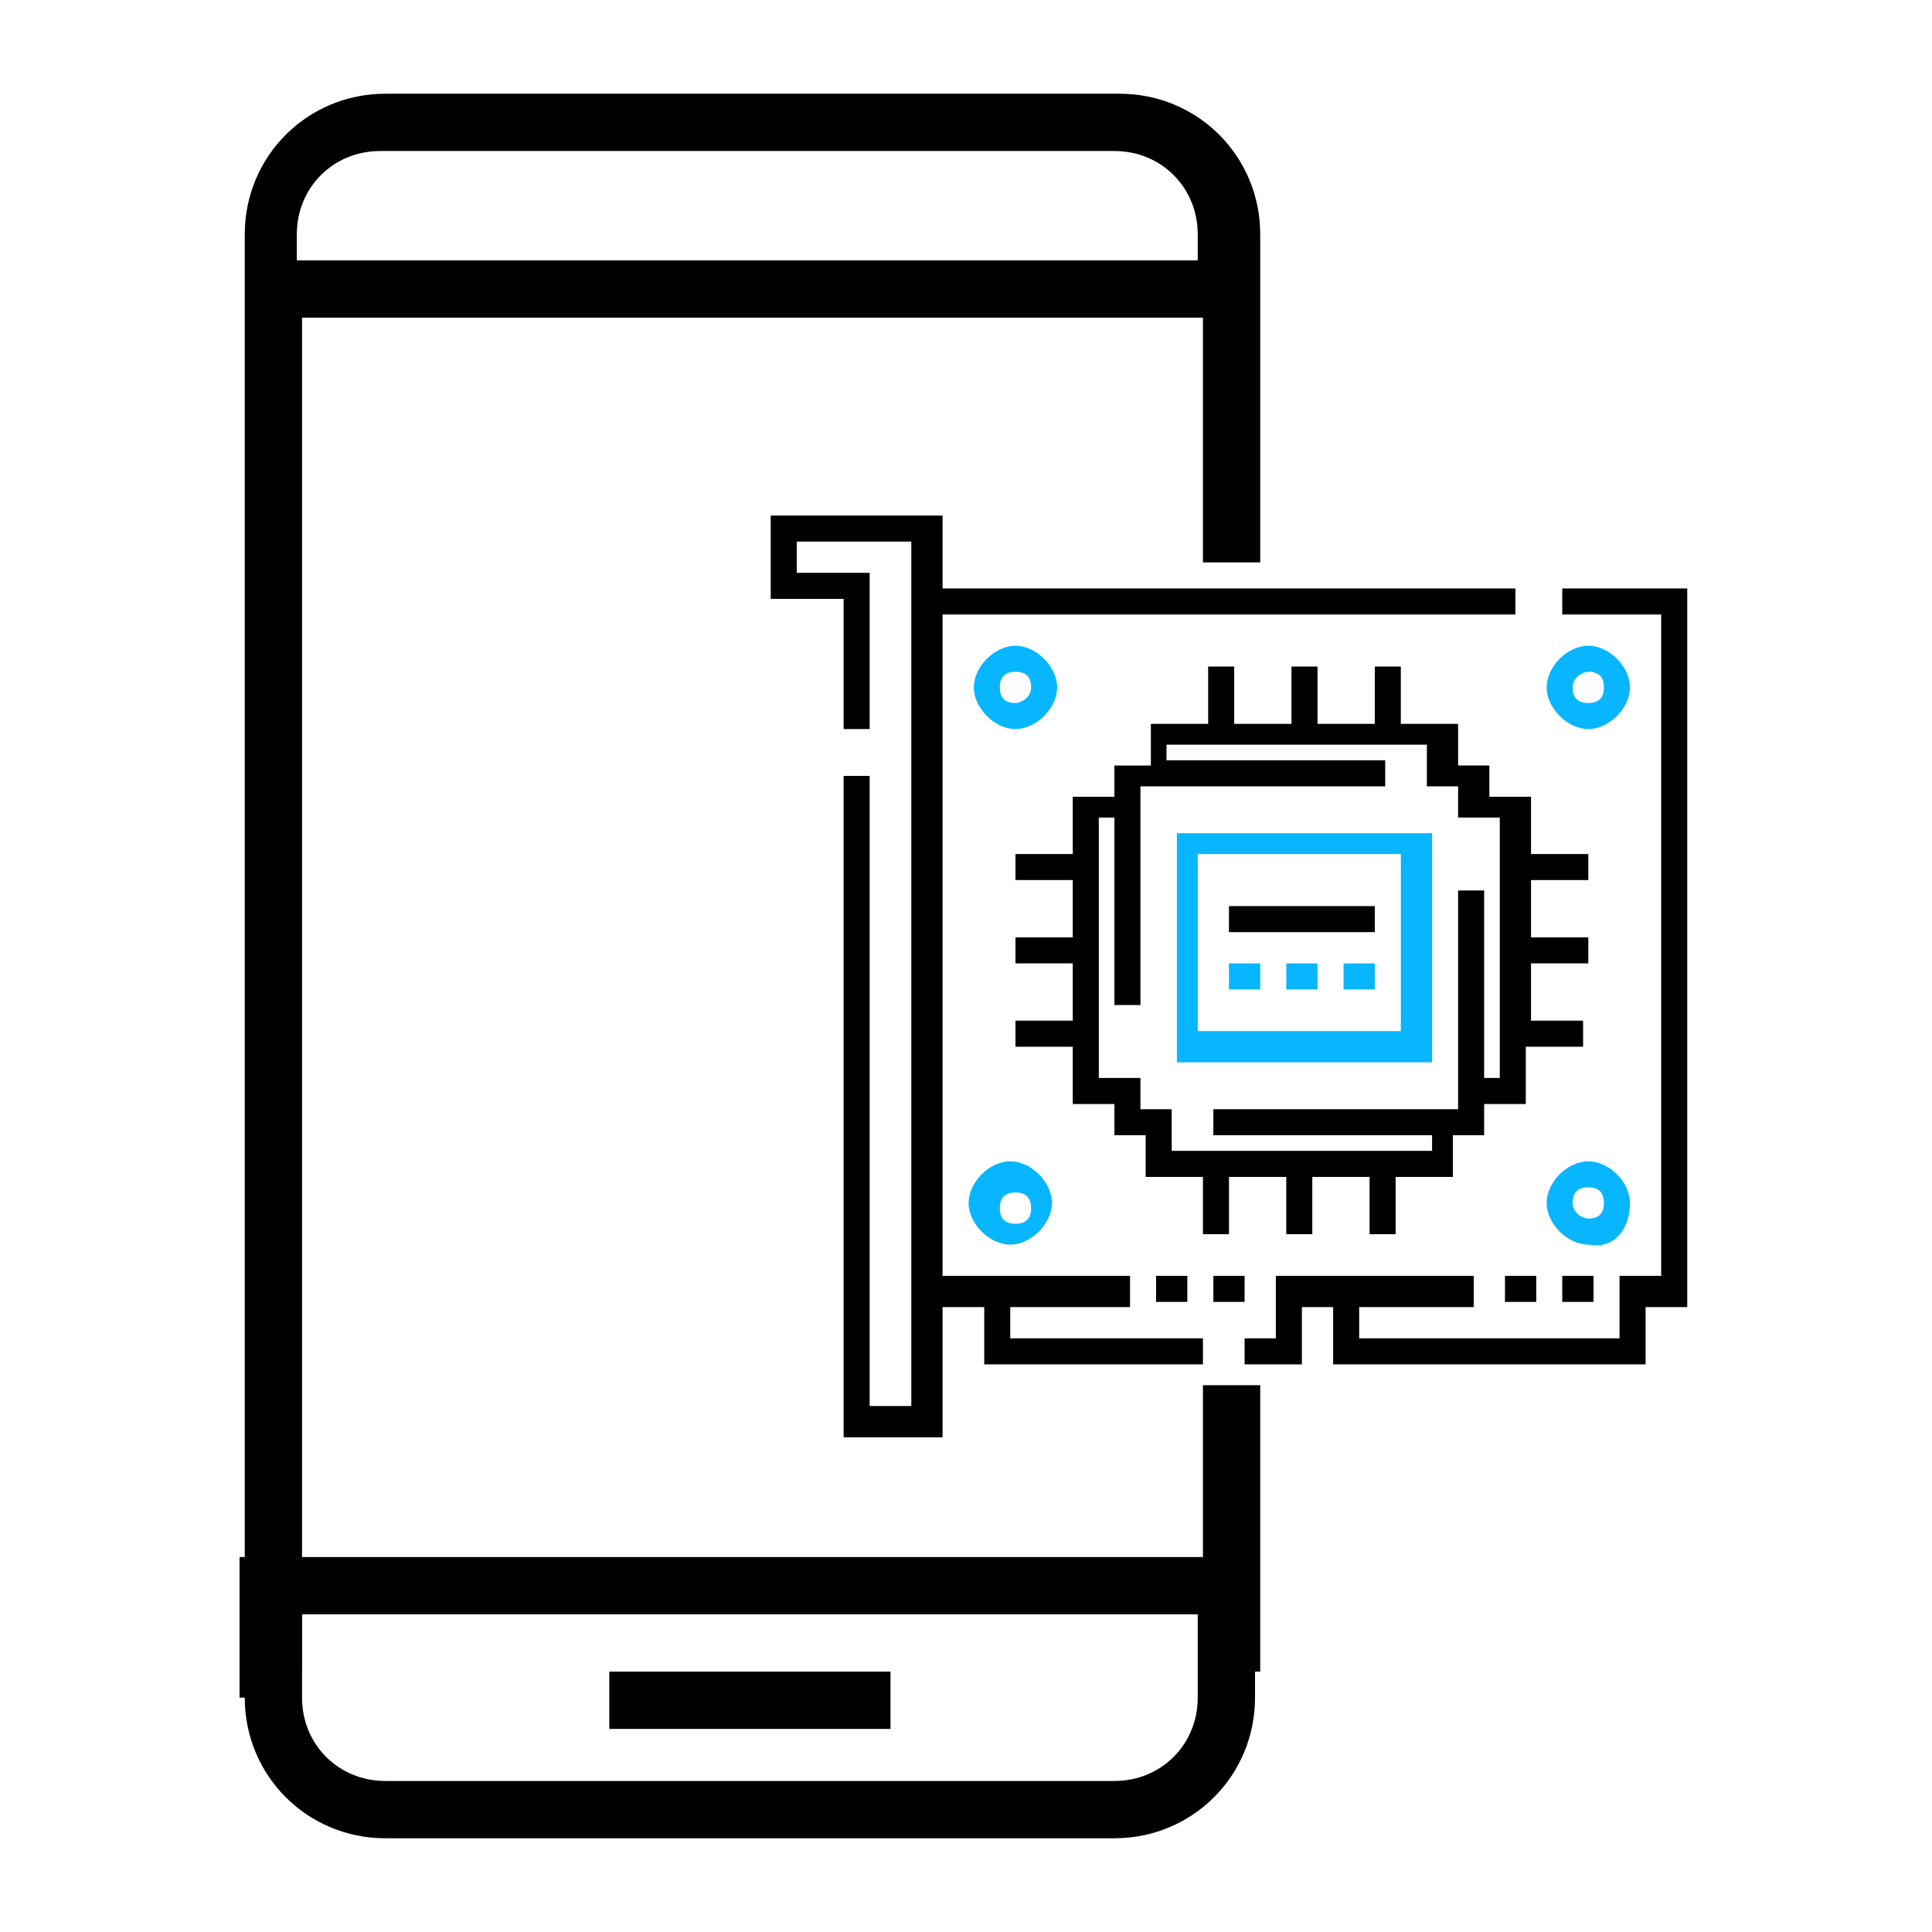
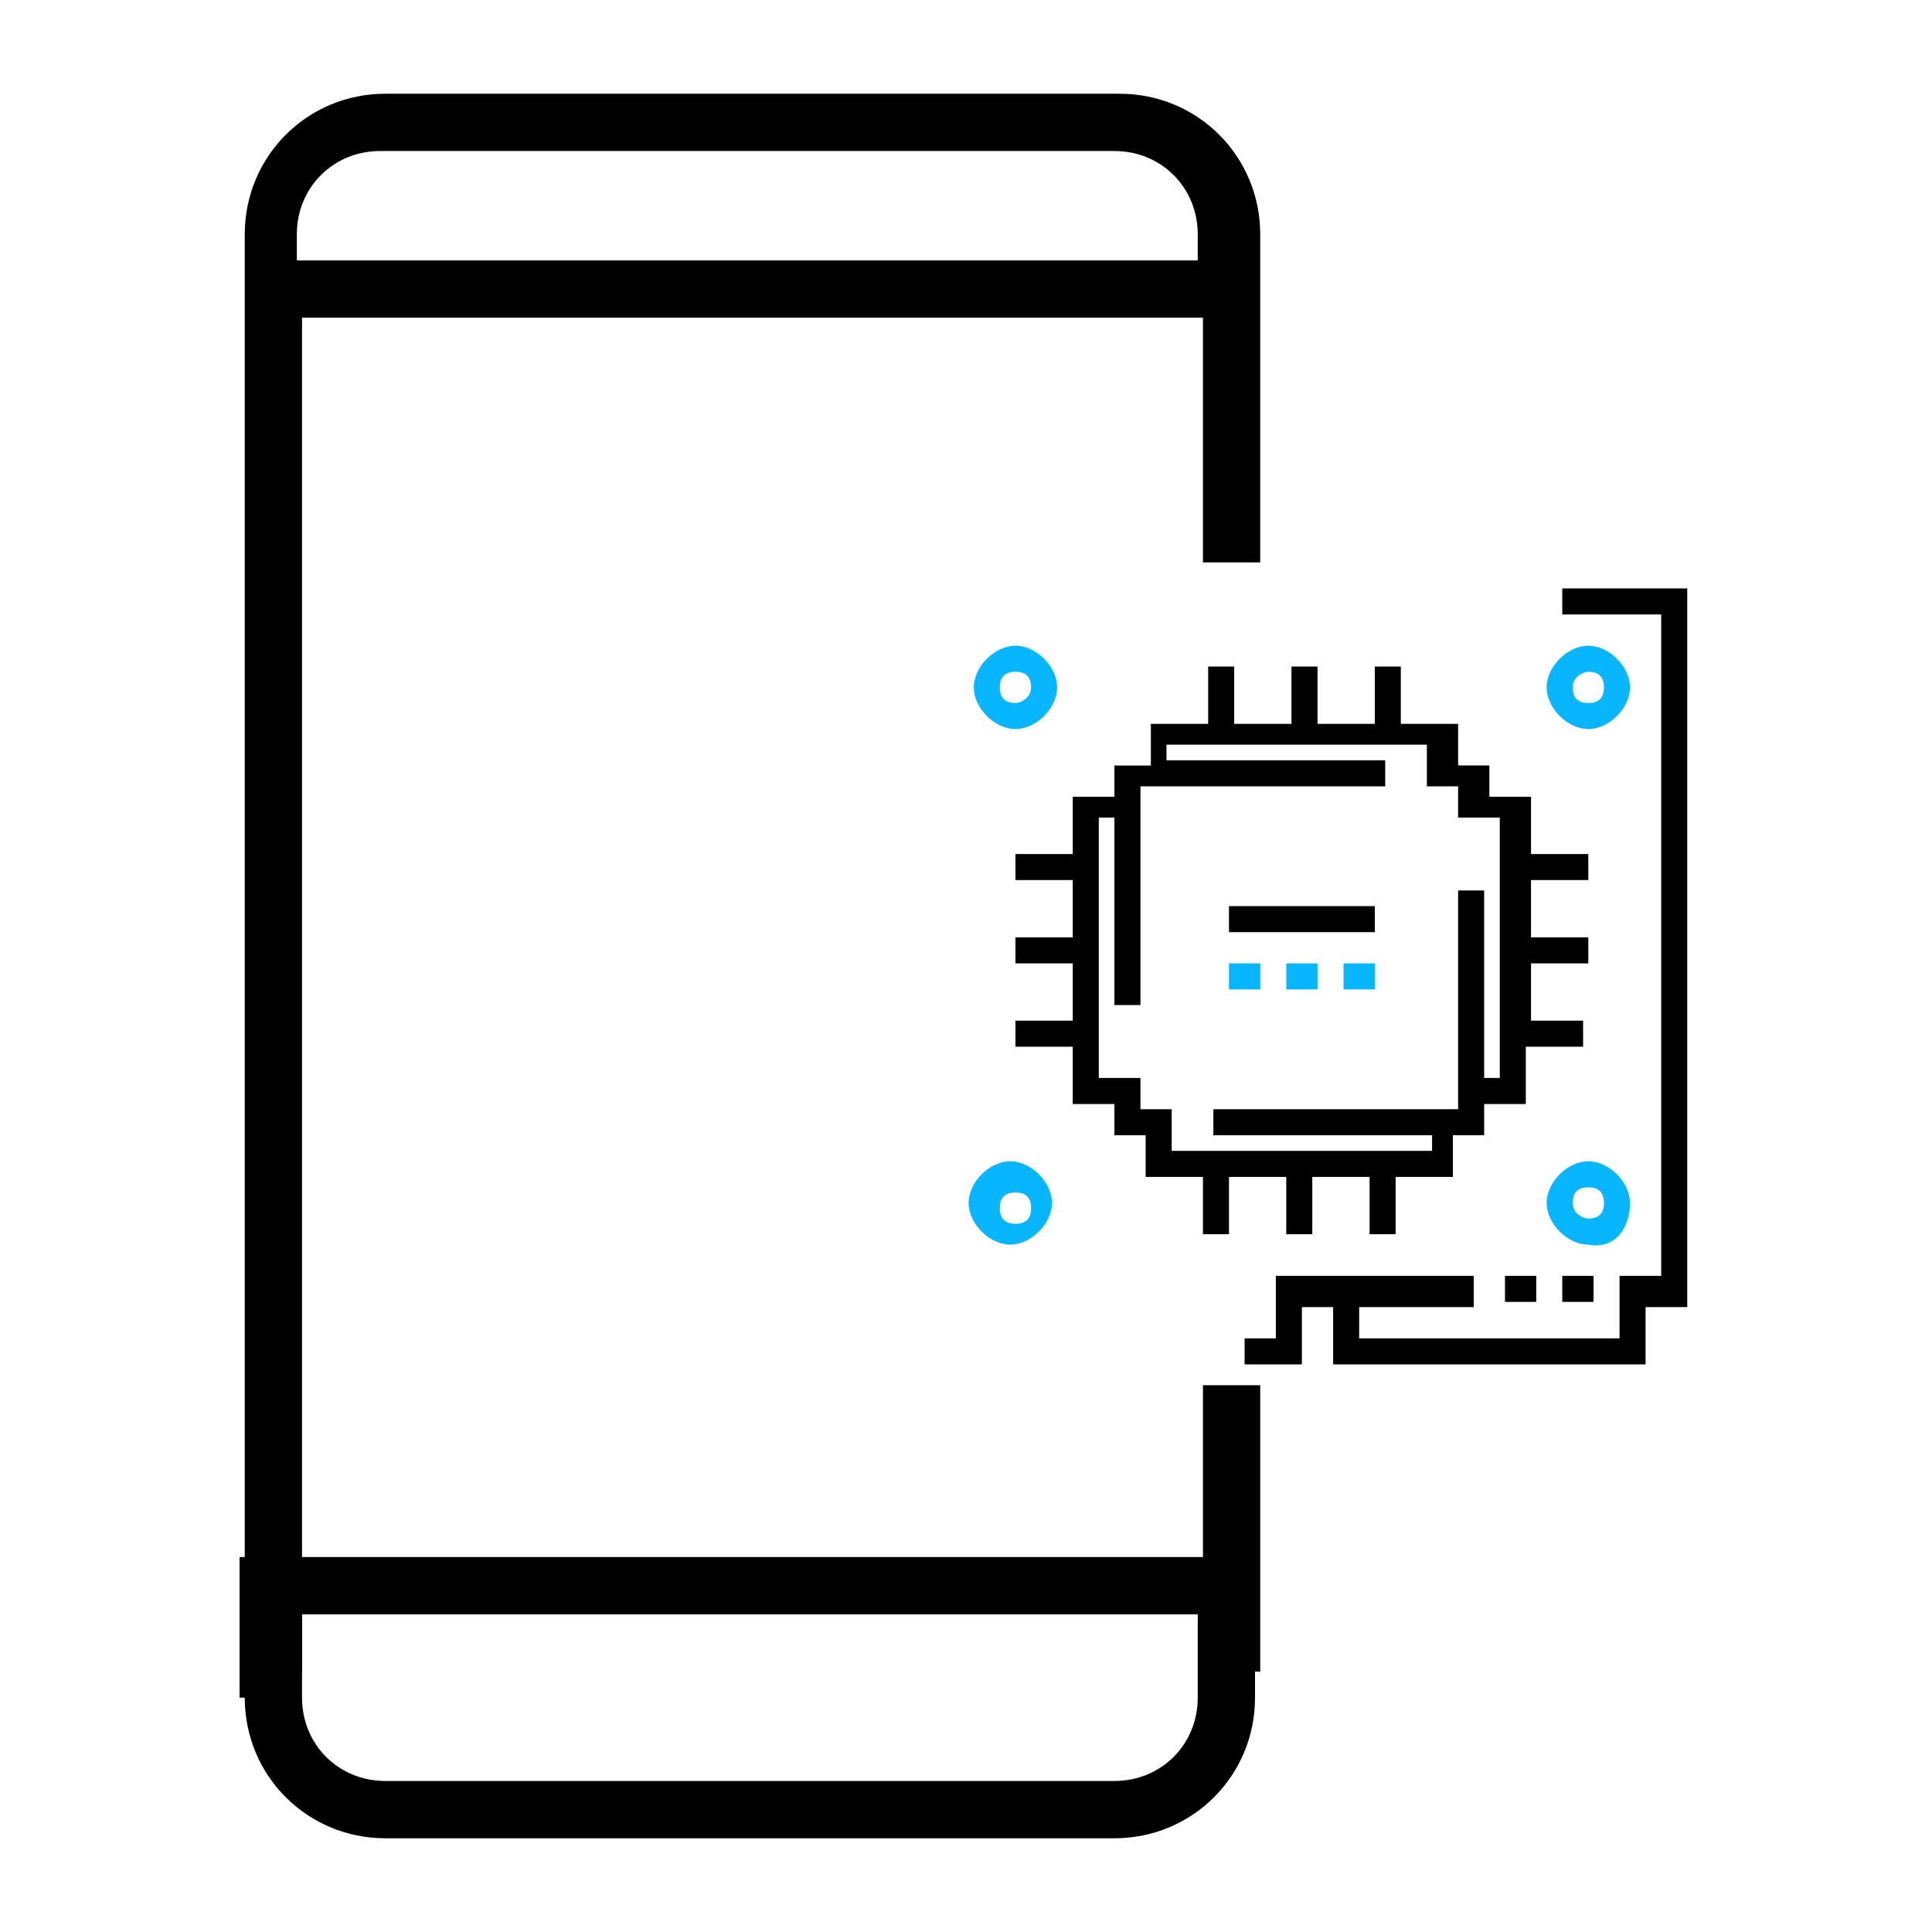
<svg xmlns="http://www.w3.org/2000/svg" version="1.1" id="Capa_1" x="0px" y="0px" viewBox="570.6 0 37.1 37.1" enable-background="new 570.6 0 37.1 37.1" xml:space="preserve">
  <g>
    <g>
      <g>
        <rect x="593.7" y="26.6" fill="#000000" width="1.1" height="5.5" />
        <path fill="#000000" d="M593.7,10.8h1.1V4.5c0-1.5-1.2-2.7-2.7-2.7H578c-1.5,0-2.7,1.2-2.7,2.7v27.6h1.1v-26h17.3V10.8z M576.3,5      V4.5c0-0.9,0.7-1.6,1.6-1.6H592c0.9,0,1.6,0.7,1.6,1.6V5H576.3z" />
        <path fill="#000000" d="M575.3,32.6c0,1.5,1.2,2.7,2.7,2.7H592c1.5,0,2.7-1.2,2.7-2.7v-2.7h-19.5V32.6z M576.3,31h17.3v1.6      c0,0.9-0.7,1.6-1.6,1.6H578c-0.9,0-1.6-0.7-1.6-1.6V31z" />
-         <rect x="582.3" y="32.1" fill="#000000" width="5.4" height="1.1" />
      </g>
    </g>
    <g>
      <g>
        <g>
          <polygon fill="#000000" points="600.6,11.3 600.6,11.8 602.5,11.8 602.5,24.5 601.7,24.5 601.7,25.7 596.7,25.7 596.7,25.1        598.9,25.1 598.9,24.5 595.1,24.5 595.1,25.7 594.5,25.7 594.5,26.2 595.6,26.2 595.6,25.1 596.2,25.1 596.2,26.2 602.2,26.2        602.2,25.1 603,25.1 603,11.3     " />
-           <polygon fill="#000000" points="590,25.1 592.3,25.1 592.3,24.5 588.7,24.5 588.7,11.8 599.7,11.8 599.7,11.3 588.7,11.3        588.7,9.9 585.4,9.9 585.4,11.5 586.8,11.5 586.8,14 587.3,14 587.3,11 585.9,11 585.9,10.4 588.1,10.4 588.1,27 587.3,27        587.3,14.9 586.8,14.9 586.8,27.6 588.7,27.6 588.7,25.1 589.5,25.1 589.5,26.2 593.7,26.2 593.7,25.7 590,25.7     " />
-           <rect x="592.8" y="24.5" fill="#000000" width="0.6" height="0.5" />
-           <rect x="593.9" y="24.5" fill="#000000" width="0.6" height="0.5" />
          <rect x="599.5" y="24.5" fill="#000000" width="0.6" height="0.5" />
          <rect x="600.6" y="24.5" fill="#000000" width="0.6" height="0.5" />
-           <path fill="#08b6ff" d="M598.1,16h-4.9v4.4h4.9V16z M593.6,19.8v-3.4h3.9v3.4H593.6z" />
          <path fill="#08b6ff" d="M601.1,14c0.4,0,0.8-0.4,0.8-0.8c0-0.4-0.4-0.8-0.8-0.8s-0.8,0.4-0.8,0.8C600.3,13.6,600.7,14,601.1,14z        M601.1,12.9c0.2,0,0.3,0.1,0.3,0.3s-0.1,0.3-0.3,0.3c-0.2,0-0.3-0.1-0.3-0.3S601,12.9,601.1,12.9z" />
          <path fill="#08b6ff" d="M601.9,23.1c0-0.4-0.4-0.8-0.8-0.8s-0.8,0.4-0.8,0.8c0,0.4,0.4,0.8,0.8,0.8       C601.6,24,601.9,23.6,601.9,23.1z M600.8,23.1c0-0.2,0.1-0.3,0.3-0.3c0.2,0,0.3,0.1,0.3,0.3s-0.1,0.3-0.3,0.3       C601,23.4,600.8,23.3,600.8,23.1z" />
          <path fill="#08b6ff" d="M589.2,23.1c0,0.4,0.4,0.8,0.8,0.8c0.4,0,0.8-0.4,0.8-0.8c0-0.4-0.4-0.8-0.8-0.8       C589.6,22.3,589.2,22.7,589.2,23.1z M590.1,22.9c0.2,0,0.3,0.1,0.3,0.3c0,0.2-0.1,0.3-0.3,0.3c-0.2,0-0.3-0.1-0.3-0.3       C589.8,23,589.9,22.9,590.1,22.9z" />
          <path fill="#08b6ff" d="M590.9,13.2c0-0.4-0.4-0.8-0.8-0.8c-0.4,0-0.8,0.4-0.8,0.8s0.4,0.8,0.8,0.8       C590.5,14,590.9,13.6,590.9,13.2z M590.1,13.5c-0.2,0-0.3-0.1-0.3-0.3s0.1-0.3,0.3-0.3s0.3,0.1,0.3,0.3S590.2,13.5,590.1,13.5z" />
          <rect x="594.2" y="17.4" fill="#000000" width="2.8" height="0.5" />
          <rect x="594.2" y="18.5" fill="#08b6ff" width="0.6" height="0.5" />
          <rect x="595.3" y="18.5" fill="#08b6ff" width="0.6" height="0.5" />
          <rect x="596.4" y="18.5" fill="#08b6ff" width="0.6" height="0.5" />
          <path fill="#000000" d="M594.2,23.7v-1.1h1.1v1.1h0.5v-1.1h1.1v1.1h0.5v-1.1h1.1v-0.8h0.6v-0.6h0.8v-1.1h1.1v-0.5H600v-1.1h1.1       v-0.5H600v-1.1h1.1v-0.5H600v-1.1h-0.8v-0.6h-0.6v-0.8h-1.1v-1.1H597v1.1h-1.1v-1.1h-0.5v1.1h-1.1v-1.1h-0.5v1.1h-1.1v0.8H592       v0.6h-0.8v1.1h-1.1v0.5h1.1v1.1h-1.1v0.5h1.1v1.1h-1.1v0.5h1.1v1.1h0.8v0.6h0.6v0.8h1.1v1.1L594.2,23.7L594.2,23.7z M593.1,22.1       v-0.8h-0.6v-0.6h-0.8v-5h0.3v3.6h0.5v-4.2h4.7v-0.5h-4.2v-0.3h5v0.8h0.6v0.6h0.8v5h-0.3v-3.6h-0.5v4.2h-4.7v0.5h4.2v0.3H593.1z" />
        </g>
      </g>
    </g>
  </g>
</svg>